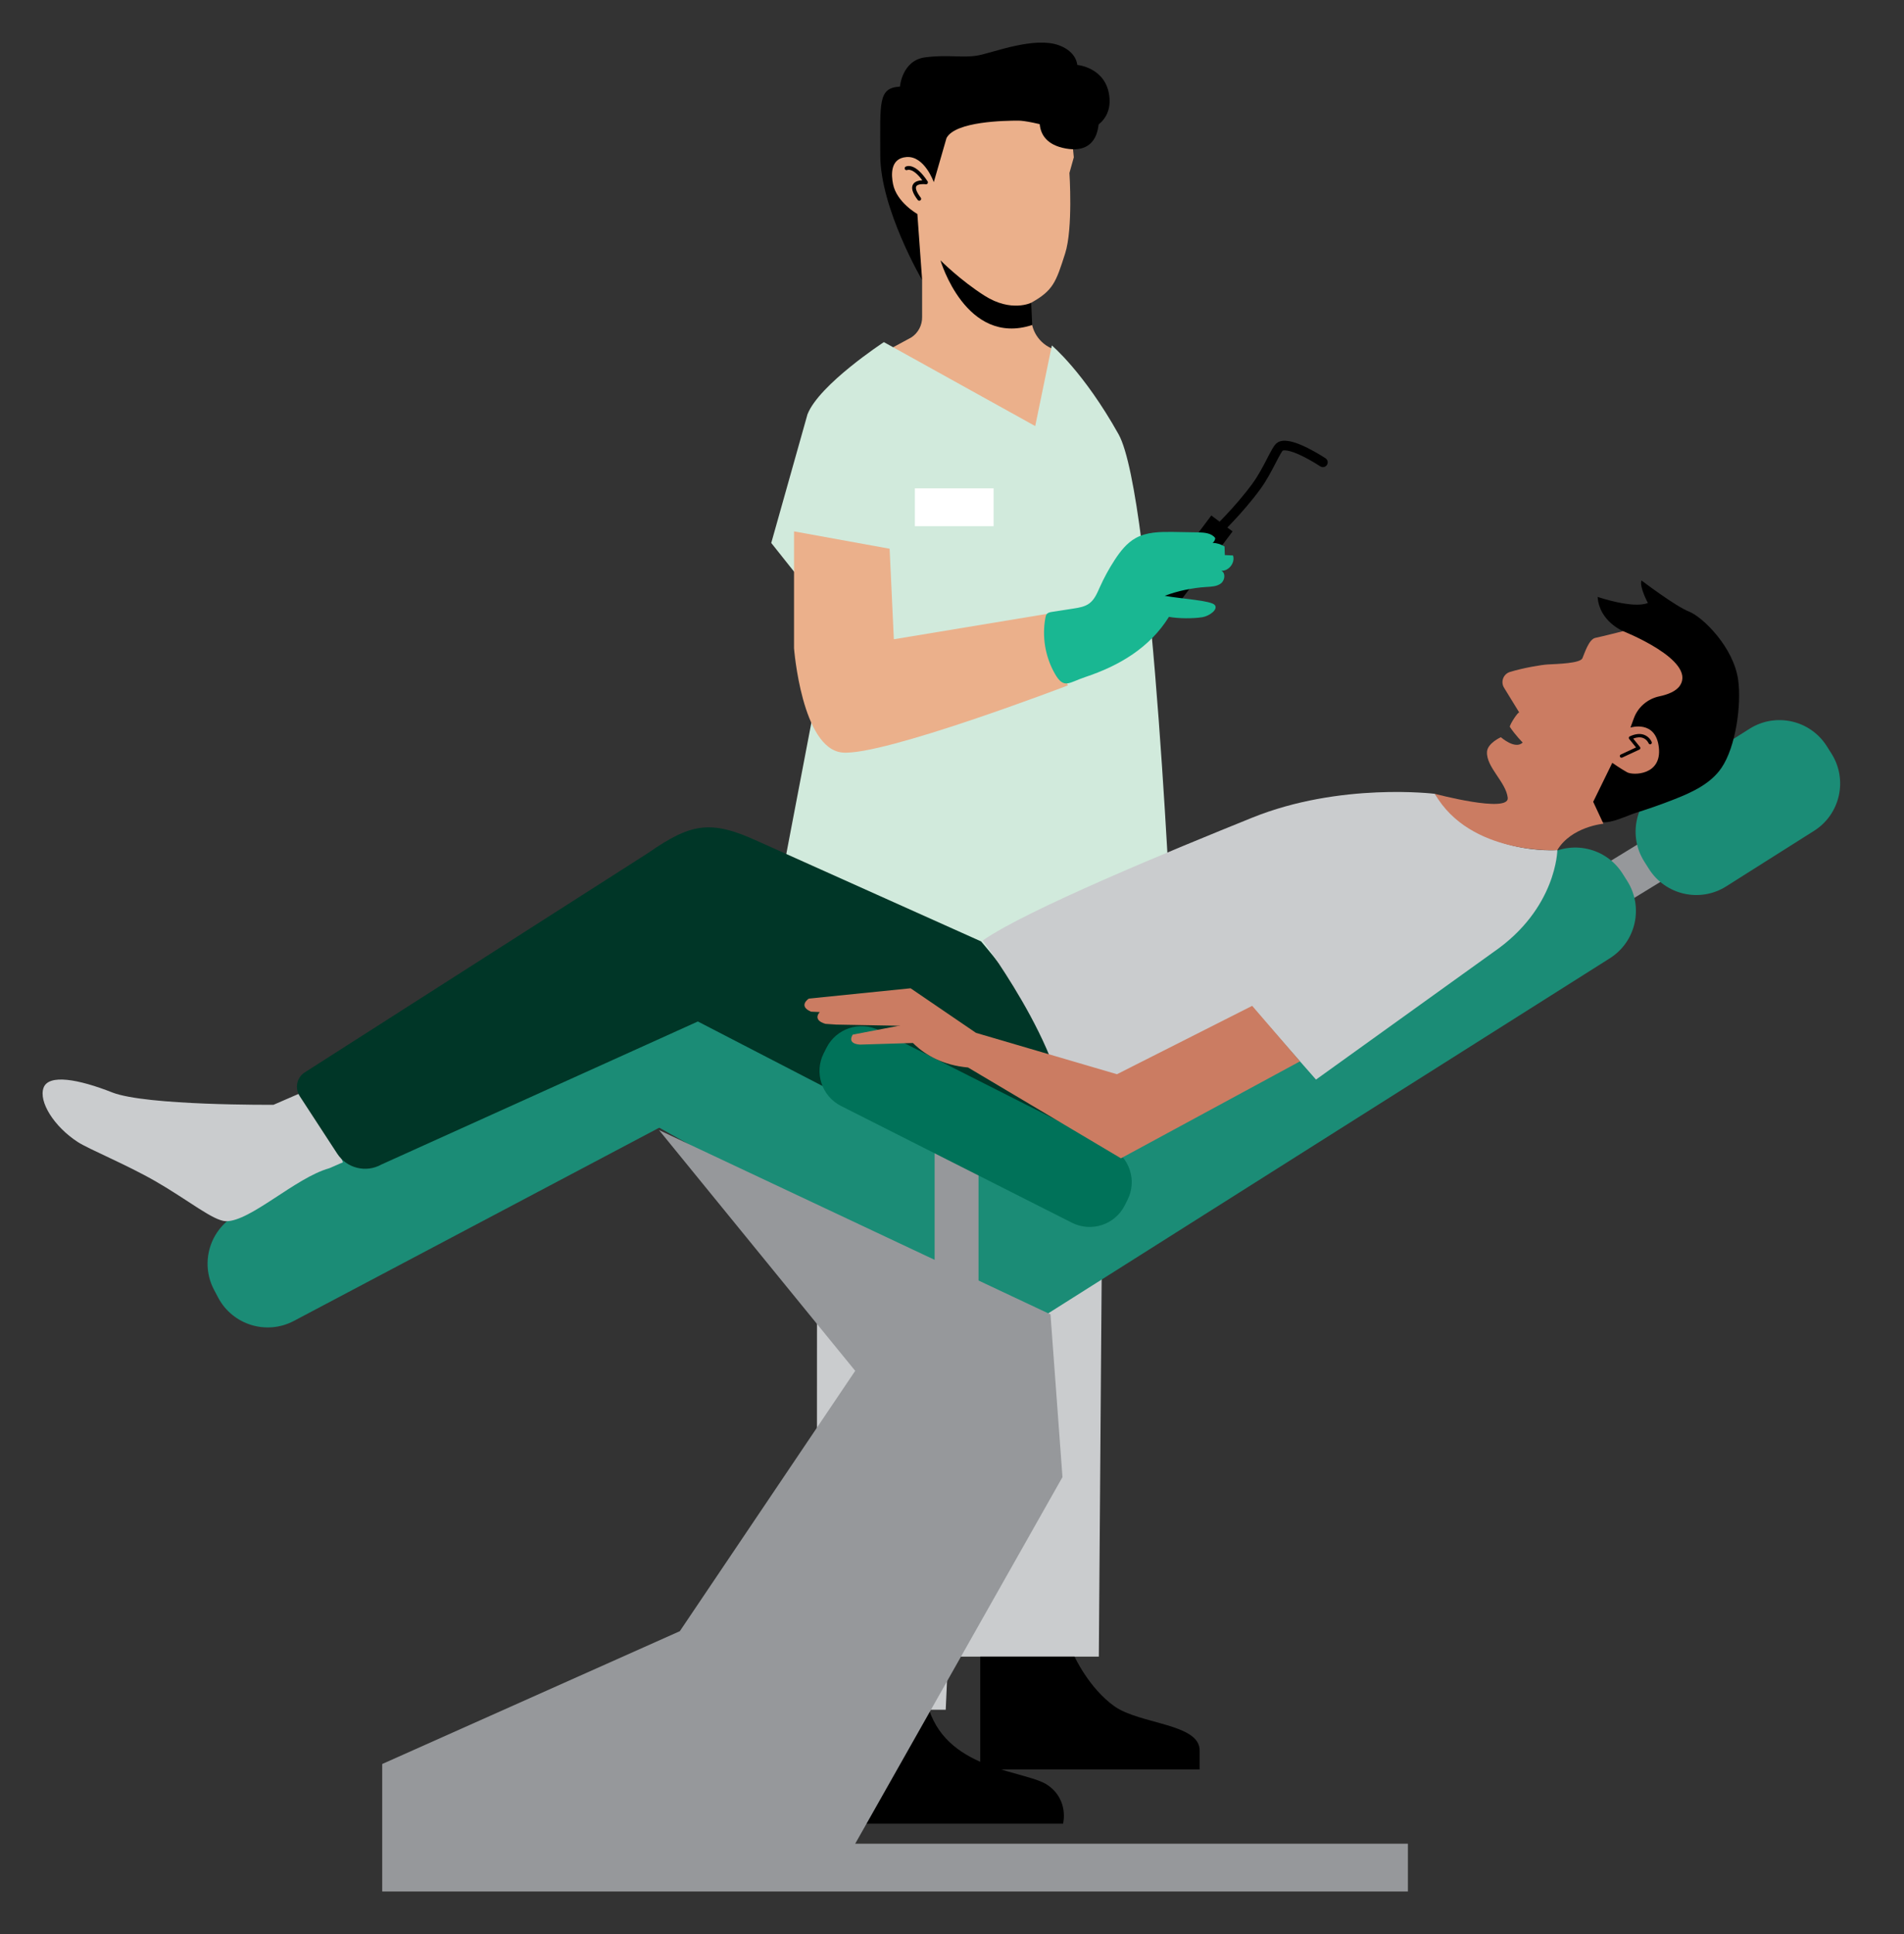
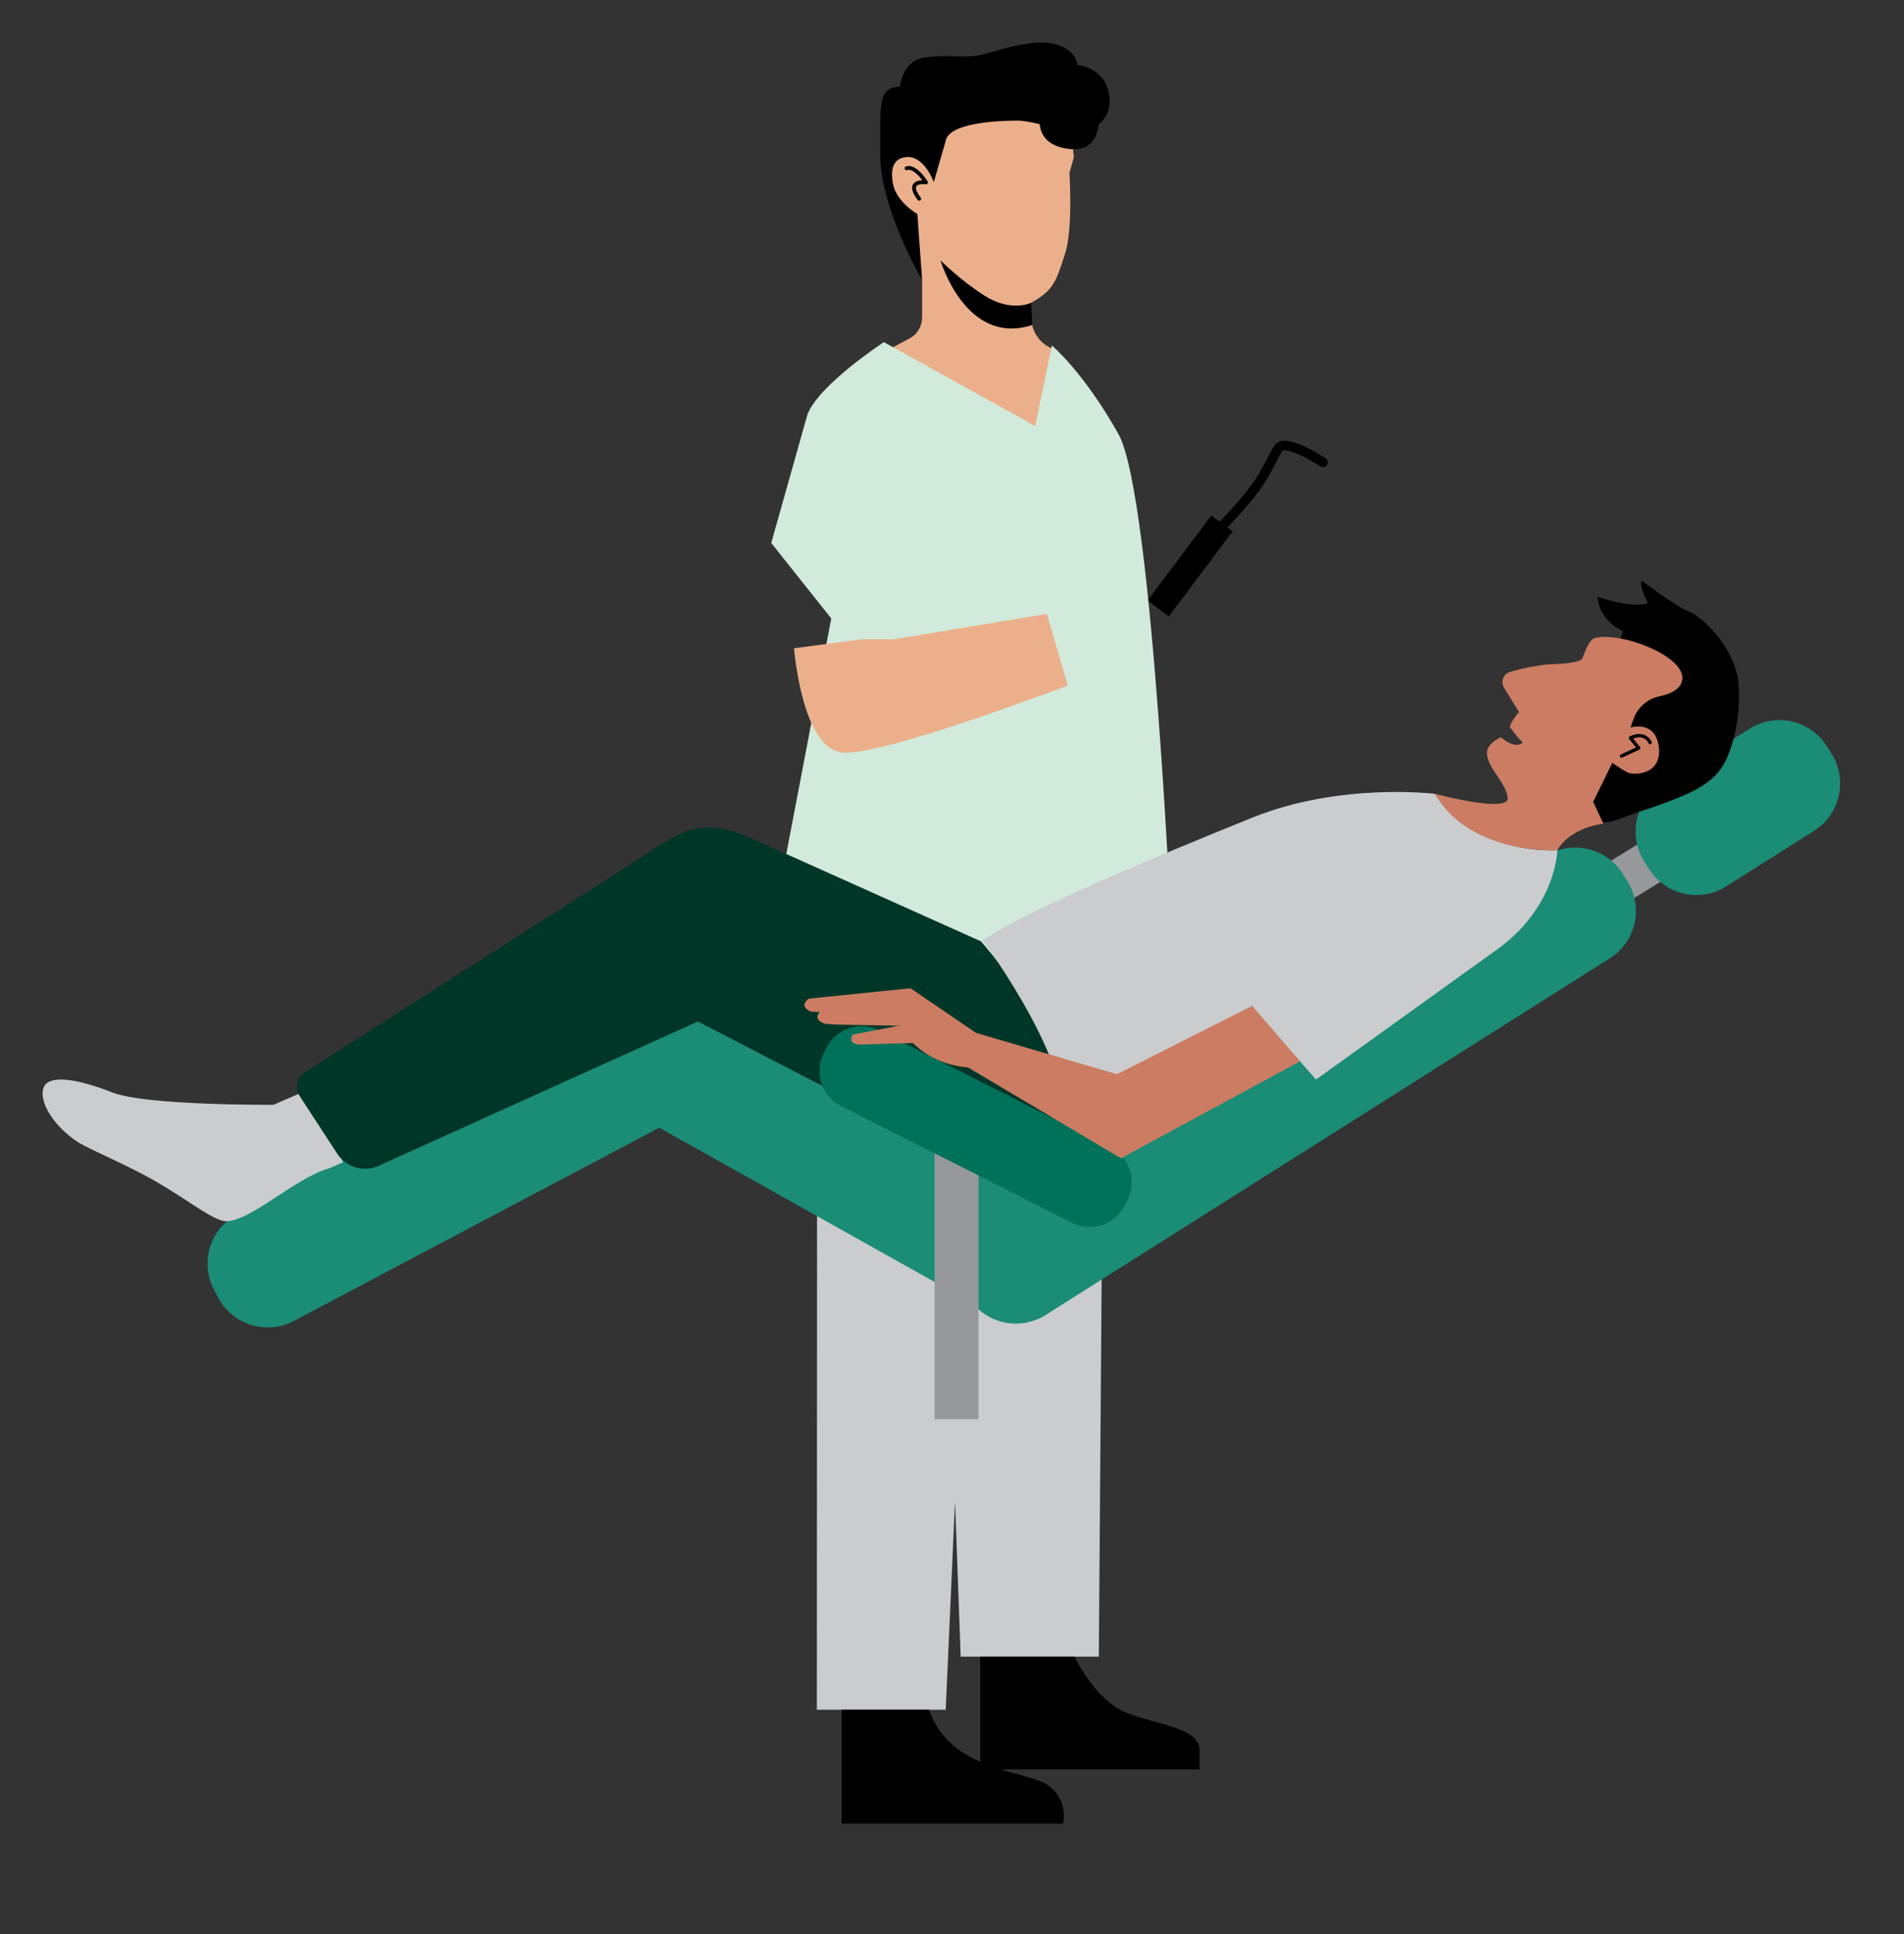
<svg xmlns="http://www.w3.org/2000/svg" width="447" height="454" viewBox="0 0 447 454" fill="none">
  <rect x="0" y="0" width="447" height="454" fill="#333333" stroke="none" />
  <path d="M310.575 108.522C310.575 108.522 303.091 103.535 300.596 104.781C299.597 105.283 297.742 110.354 294.983 114.133C290.854 119.782 285.627 124.731 285.627 124.731" stroke="black" stroke-width="2.26" stroke-linecap="round" stroke-linejoin="round" />
  <path d="M284.38 120.998L269.408 140.952L274.398 144.693L289.37 124.739L284.38 120.998Z" fill="black" />
  <path d="M365.063 210.088L370.447 218.87L403.602 198.562L398.218 189.78L365.063 210.088Z" fill="#96989B" />
  <path d="M251.434 30.109L252.096 36.928L251.07 40.597C251.07 40.597 251.936 53.65 250.06 59.498C247.913 66.201 247.289 68.165 242.106 71.056V74.487C242.106 78.046 244.468 81.169 247.89 82.14L243.038 107.496L208.889 81.941L213.962 79.199C215.574 78.134 216.529 76.314 216.485 74.383V65.749L207.51 41.496L212.025 27.571L228.307 21.982L251.434 30.103V30.109Z" fill="#EBB08B" />
  <path d="M219.222 42.759C219.222 42.759 217.053 36.558 212.836 36.862C208.89 37.143 209.254 41.198 209.657 43.206C210.512 47.51 215.369 50.229 215.369 50.229L216.49 65.754C216.49 65.754 206.659 48.949 206.659 36.426C206.659 23.902 206.119 20.647 211.285 20.327C211.285 20.327 211.754 14.187 217.175 13.464C222.595 12.741 226.193 13.696 229.803 12.973C233.418 12.25 242.862 8.565 248.558 10.612C252.813 12.14 252.902 15.241 252.902 15.241C252.902 15.241 259.752 15.798 260.458 22.793C261.176 29.877 253.674 31.328 252.951 31.328C252.228 31.328 242.233 28.316 239.098 28.316C235.968 28.316 224.256 28.476 222.208 32.415L219.222 42.765V42.759Z" fill="black" />
  <path d="M242.111 71.056C242.111 71.056 237.431 73.406 231.155 69.418C225.382 65.749 220.795 61.114 220.795 61.114C220.795 61.114 226.728 81.373 242.326 76.292L242.117 71.056H242.111Z" fill="black" />
  <path d="M246.941 81.081L243.038 100.015L207.509 80.308C207.509 80.308 192.336 90.217 189.571 97.256L181.066 127.451L195.157 145.177L179.542 226.917L275.344 225.328C275.344 225.328 270.774 116.538 262.6 101.929C254.425 87.32 246.935 81.086 246.935 81.086L246.941 81.081Z" fill="#D1EADC" />
-   <path d="M214.784 123.506H233.269V114.635H214.784V123.506Z" fill="white" />
  <path d="M215.817 47.112C215.911 47.112 216.004 47.085 216.082 47.024C216.275 46.875 216.314 46.599 216.165 46.406C214.879 44.712 214.956 44.001 215.116 43.73C215.469 43.134 216.877 43.19 217.34 43.256C217.517 43.278 217.682 43.201 217.776 43.057C217.87 42.908 217.87 42.721 217.776 42.577C214.818 38.075 212.836 39.008 212.615 39.123C212.4 39.245 212.328 39.51 212.444 39.725C212.56 39.934 212.82 40.012 213.035 39.901C213.085 39.879 214.365 39.383 216.529 42.329C215.778 42.351 214.796 42.533 214.354 43.278C213.857 44.116 214.222 45.314 215.458 46.941C215.546 47.057 215.678 47.118 215.811 47.118L215.817 47.112Z" fill="black" />
  <path d="M259.194 226.233L257.969 388.869H225.536L220.326 245.338L259.194 226.233Z" fill="#CACCCE" />
  <path d="M191.829 247.015L191.768 401.337H222.026L228.599 254.248L191.829 247.015Z" fill="#CACCCE" />
  <path d="M252.278 388.869C252.278 388.869 255.606 396.195 261.573 400.482C267.539 404.769 281.642 404.548 281.642 410.881C281.642 417.215 281.642 415.35 281.642 415.35H230.134V388.863H252.283L252.278 388.869Z" fill="black" />
  <path d="M197.574 401.337V428.078H249.573C249.573 428.078 251.025 422.599 246.03 419.069C241.035 415.538 222.953 415.836 218.112 401.337H197.574Z" fill="black" />
  <path d="M245.508 308.653L377.944 224.936C384.08 221.056 385.909 212.939 382.028 206.805L380.928 205.065C377.047 198.931 368.925 197.104 362.789 200.983L230.353 284.7C224.216 288.579 222.387 296.697 226.268 302.831L227.368 304.57C231.249 310.704 239.371 312.532 245.508 308.653Z" fill="#1B8C76" />
  <path d="M405.265 208.057L425.888 195.021C432.025 191.141 433.854 183.024 429.973 176.89L428.872 175.15C424.991 169.016 416.87 167.188 410.733 171.068L390.11 184.105C383.973 187.984 382.144 196.101 386.025 202.236L387.125 203.975C391.007 210.109 399.128 211.937 405.265 208.057Z" fill="#1B8C76" />
  <path d="M146.417 260.024L222.009 302.374C228.343 305.922 236.356 303.667 239.906 297.335L240.913 295.54C244.463 289.209 242.206 281.2 235.872 277.651L160.28 235.302C153.946 231.754 145.933 234.009 142.383 240.34L141.376 242.136C137.826 248.467 140.083 256.476 146.417 260.024Z" fill="#1B8C76" />
  <path d="M68.991 310.065L162.333 260.707C168.751 257.313 171.201 249.362 167.806 242.946L166.843 241.127C163.448 234.712 155.492 232.262 149.074 235.656L55.732 285.014C49.314 288.408 46.863 296.36 50.259 302.776L51.221 304.595C54.617 311.01 62.573 313.459 68.991 310.065Z" fill="#1B8C76" />
-   <path d="M186.414 124.731V152.167L210.12 155.913L208.856 128.808L186.414 124.731Z" fill="#EBB08B" />
  <path d="M257.908 26.589C257.908 26.589 259.299 36.497 250.208 34.859C241.118 33.22 244.805 24.707 244.805 24.707L257.908 26.589V26.589Z" fill="black" />
  <path d="M381.053 148.151C381.053 148.151 375.445 145.856 375.076 140.118C375.076 140.118 383.377 142.965 386.876 141.541C386.876 141.541 384.823 137.746 385.364 136.25C385.364 136.25 393.372 142.336 396.524 143.555C399.676 144.774 407.028 151.886 408.077 159.67C408.849 165.413 407.536 175.278 404.147 180.249C401.641 183.928 397.363 185.931 393.218 187.564C390.21 188.75 387.158 189.826 384.067 190.792C381.992 191.443 378.227 193.363 376.08 192.954C375.268 192.8 367.613 187.559 367.718 187.255L381.047 148.156L381.053 148.151Z" fill="black" />
  <path d="M73.905 255.125L64.213 259.329C64.213 259.329 34.281 259.561 26.339 256.427C18.396 253.294 11.419 252.069 10.227 255.329C9.035 258.59 12.661 264.416 18.214 268.041C20.885 269.784 29.639 273.32 36.666 277.375C44.227 281.739 50.089 286.583 53.036 286.655C58.721 286.793 69.357 276.449 77.289 274.231L80.501 272.835L73.911 255.12L73.905 255.125Z" fill="#CACCCE" />
  <path d="M230.343 220.986L177.77 197.401C166.759 192.347 162.139 193.296 152.188 200.203L71.432 251.798C69.649 253.034 69.175 255.467 70.356 257.288L79.171 270.805C81.417 274.247 85.949 275.362 89.536 273.353L163.834 239.777L228.798 273.375C237.519 277.888 248.226 275.373 254.027 267.45L258.266 261.668C258.266 261.668 246.013 239.413 230.338 220.992L230.343 220.986Z" fill="#003627" />
  <path d="M336.864 186.339C336.864 186.339 314.648 183.57 293.928 191.956C275.361 199.464 241.008 213.555 230.719 220.765C230.719 220.765 254.503 252.67 249.071 267.108L268.097 261.63L298.272 241.261L308.958 253.415L350.624 223.48C365.471 213.273 365.615 199.542 365.615 199.542C365.615 199.542 347.031 201.136 336.869 186.334L336.864 186.339Z" fill="#CACCCE" />
-   <path d="M336.864 186.339C336.864 186.339 354.4 190.99 353.969 187.255C353.544 183.548 348.913 180.094 349.101 176.492C349.206 174.45 352.357 173.049 352.357 173.049C352.357 173.049 355.729 176.039 357.479 174.296C357.479 174.296 355.73 172.547 354.455 170.599C354.477 169.97 356.48 166.931 356.685 167.267L353.102 161.43C352.247 160.034 352.937 158.203 354.504 157.723C357.65 156.768 361.873 156.051 363.385 155.968C365.609 155.847 370.98 155.715 371.499 154.517C372.018 153.32 373.017 150.049 374.529 149.734C376.041 149.42 381.053 148.156 381.053 148.156C381.053 148.156 398.23 154.937 394.427 160.884C393.527 162.291 391.496 163.047 389.575 163.449C386.826 164.029 384.558 165.949 383.587 168.586L382.781 170.781C382.781 170.781 388.714 168.9 389.448 175.449C390.182 181.998 383.405 182.053 381.997 181.28C380.584 180.508 378.514 179.063 378.514 179.063L374.032 188.21L376.433 193.357C376.433 193.357 368.921 194.03 365.604 199.547C365.604 199.547 345.16 200.794 336.859 186.339H336.864Z" fill="#CB7C62" />
+   <path d="M336.864 186.339C336.864 186.339 354.4 190.99 353.969 187.255C353.544 183.548 348.913 180.094 349.101 176.492C349.206 174.45 352.357 173.049 352.357 173.049C352.357 173.049 355.729 176.039 357.479 174.296C357.479 174.296 355.73 172.547 354.455 170.599C354.477 169.97 356.48 166.931 356.685 167.267L353.102 161.43C352.247 160.034 352.937 158.203 354.504 157.723C357.65 156.768 361.873 156.051 363.385 155.968C365.609 155.847 370.98 155.715 371.499 154.517C372.018 153.32 373.017 150.049 374.529 149.734C381.053 148.156 398.23 154.937 394.427 160.884C393.527 162.291 391.496 163.047 389.575 163.449C386.826 164.029 384.558 165.949 383.587 168.586L382.781 170.781C382.781 170.781 388.714 168.9 389.448 175.449C390.182 181.998 383.405 182.053 381.997 181.28C380.584 180.508 378.514 179.063 378.514 179.063L374.032 188.21L376.433 193.357C376.433 193.357 368.921 194.03 365.604 199.547C365.604 199.547 345.16 200.794 336.859 186.339H336.864Z" fill="#CB7C62" />
  <path d="M219.421 333.141H229.726V263.169H219.421V333.141Z" fill="#96989B" />
  <path d="M380.843 177.827L384.883 175.945C384.994 175.896 385.071 175.797 385.098 175.681C385.126 175.565 385.099 175.438 385.021 175.344L383.42 173.369C384.331 173.027 385.121 172.983 385.772 173.242C386.688 173.606 387.041 174.467 387.041 174.472C387.119 174.671 387.35 174.77 387.549 174.693C387.726 174.627 387.847 174.39 387.77 174.191C387.754 174.141 387.307 173.016 386.07 172.519C385.099 172.128 383.934 172.238 382.615 172.856C382.504 172.906 382.427 173.005 382.399 173.121C382.372 173.237 382.399 173.364 382.477 173.457L384.089 175.443L380.506 177.115C380.308 177.209 380.225 177.441 380.319 177.634C380.413 177.827 380.644 177.915 380.837 177.821L380.843 177.827Z" fill="black" />
  <path d="M197.451 259.609L251.664 287.017C256.207 289.314 261.752 287.495 264.05 282.954L264.702 281.664C267 277.124 265.18 271.581 260.637 269.284L206.424 241.876C201.882 239.579 196.336 241.398 194.039 245.939L193.386 247.229C191.088 251.77 192.908 257.312 197.451 259.609Z" fill="#007259" />
  <path d="M293.972 236.108L262.23 252.157L229.135 242.447L213.779 231.982L189.886 234.404C189.886 234.404 187.275 236.119 190.393 237.471L192.463 237.565C192.463 237.565 190.587 239.391 193.793 240.334L196.31 240.505L211.301 240.781C211.301 240.781 215.303 249.504 227.263 250.574L263.162 271.892L305.193 249.134L293.972 236.103V236.108Z" fill="#CB7C62" />
  <path d="M214.1 240.186L200.213 242.856C200.213 242.856 198.64 244.963 201.891 245.2L215.342 244.792L214.094 240.186H214.1Z" fill="#CB7C62" />
  <path d="M245.776 144.101L209.822 150.059H202.338L186.414 152.172C186.414 152.172 188.235 175.796 197.779 176.646C207.327 177.496 250.683 160.9 250.683 160.9" fill="#EBB08B" />
-   <path d="M274.422 144.796C276.608 145.205 280.108 145.232 282.304 144.873C283.839 144.62 286.035 143.119 285.207 142.032C284.38 140.945 277.359 140.581 273.434 139.853C276.58 138.683 279.903 137.983 283.259 137.779C284.435 137.707 285.704 137.668 286.637 136.946C287.57 136.223 287.791 134.524 286.742 133.977C288.508 134.06 290.031 132.063 289.474 130.386L287.548 130.292L287.487 128.284C286.648 127.76 285.671 127.456 284.678 127.423C285.042 127.175 285.279 126.745 285.296 126.303C284.457 125.15 282.823 125.007 281.399 124.968C279.346 124.918 277.293 124.885 275.245 124.863C272.309 124.836 269.223 124.869 266.651 126.287C264.548 127.445 263.019 129.409 261.705 131.418C260.37 133.464 259.194 135.616 258.195 137.85C257.571 139.241 256.959 140.741 255.733 141.646C254.685 142.418 253.338 142.645 252.052 142.843L246.941 143.638C246.527 143.704 246.074 143.787 245.793 144.096C245.572 144.338 245.495 144.669 245.434 144.995C244.584 149.442 245.401 154.192 247.636 158.12C249.778 161.882 250.932 160.205 254.757 158.936C262.815 156.261 269.946 152.012 274.433 144.791L274.422 144.796Z" fill="#19B792" />
-   <path d="M154.716 265.271L200.776 321.782L159.6 382.894L89.73 414.07V444H330.533V432.778H200.776L249.435 346.724L246.621 308.53L154.716 265.271Z" fill="#96989B" />
</svg>